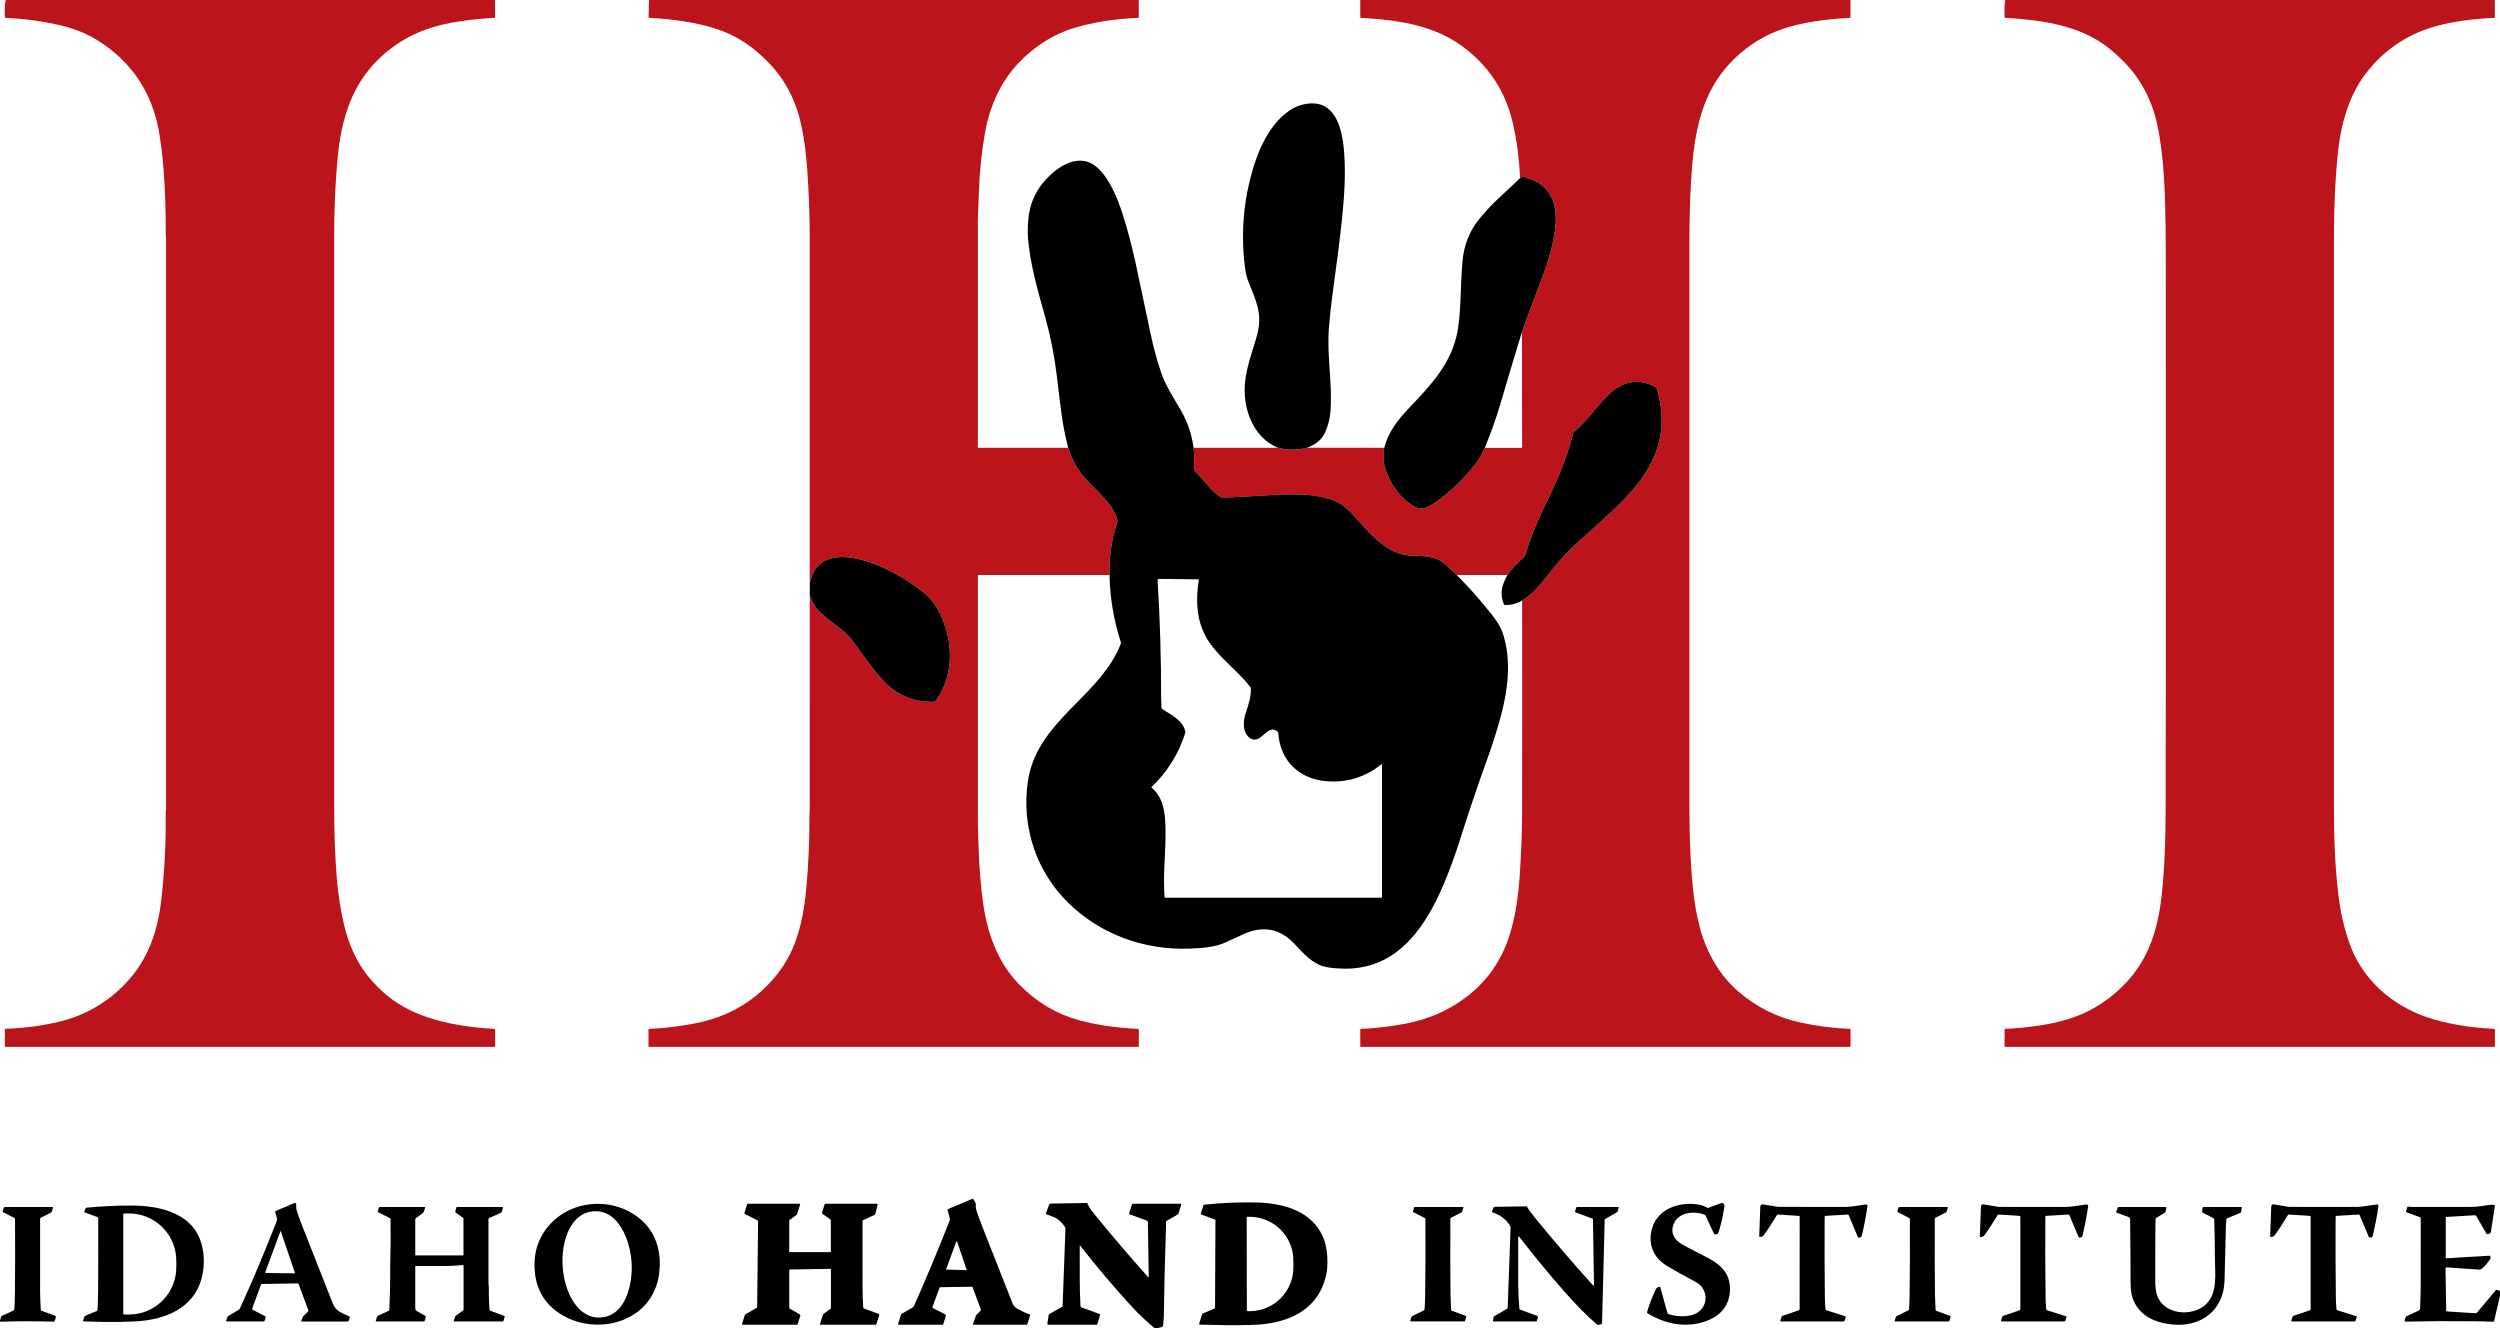
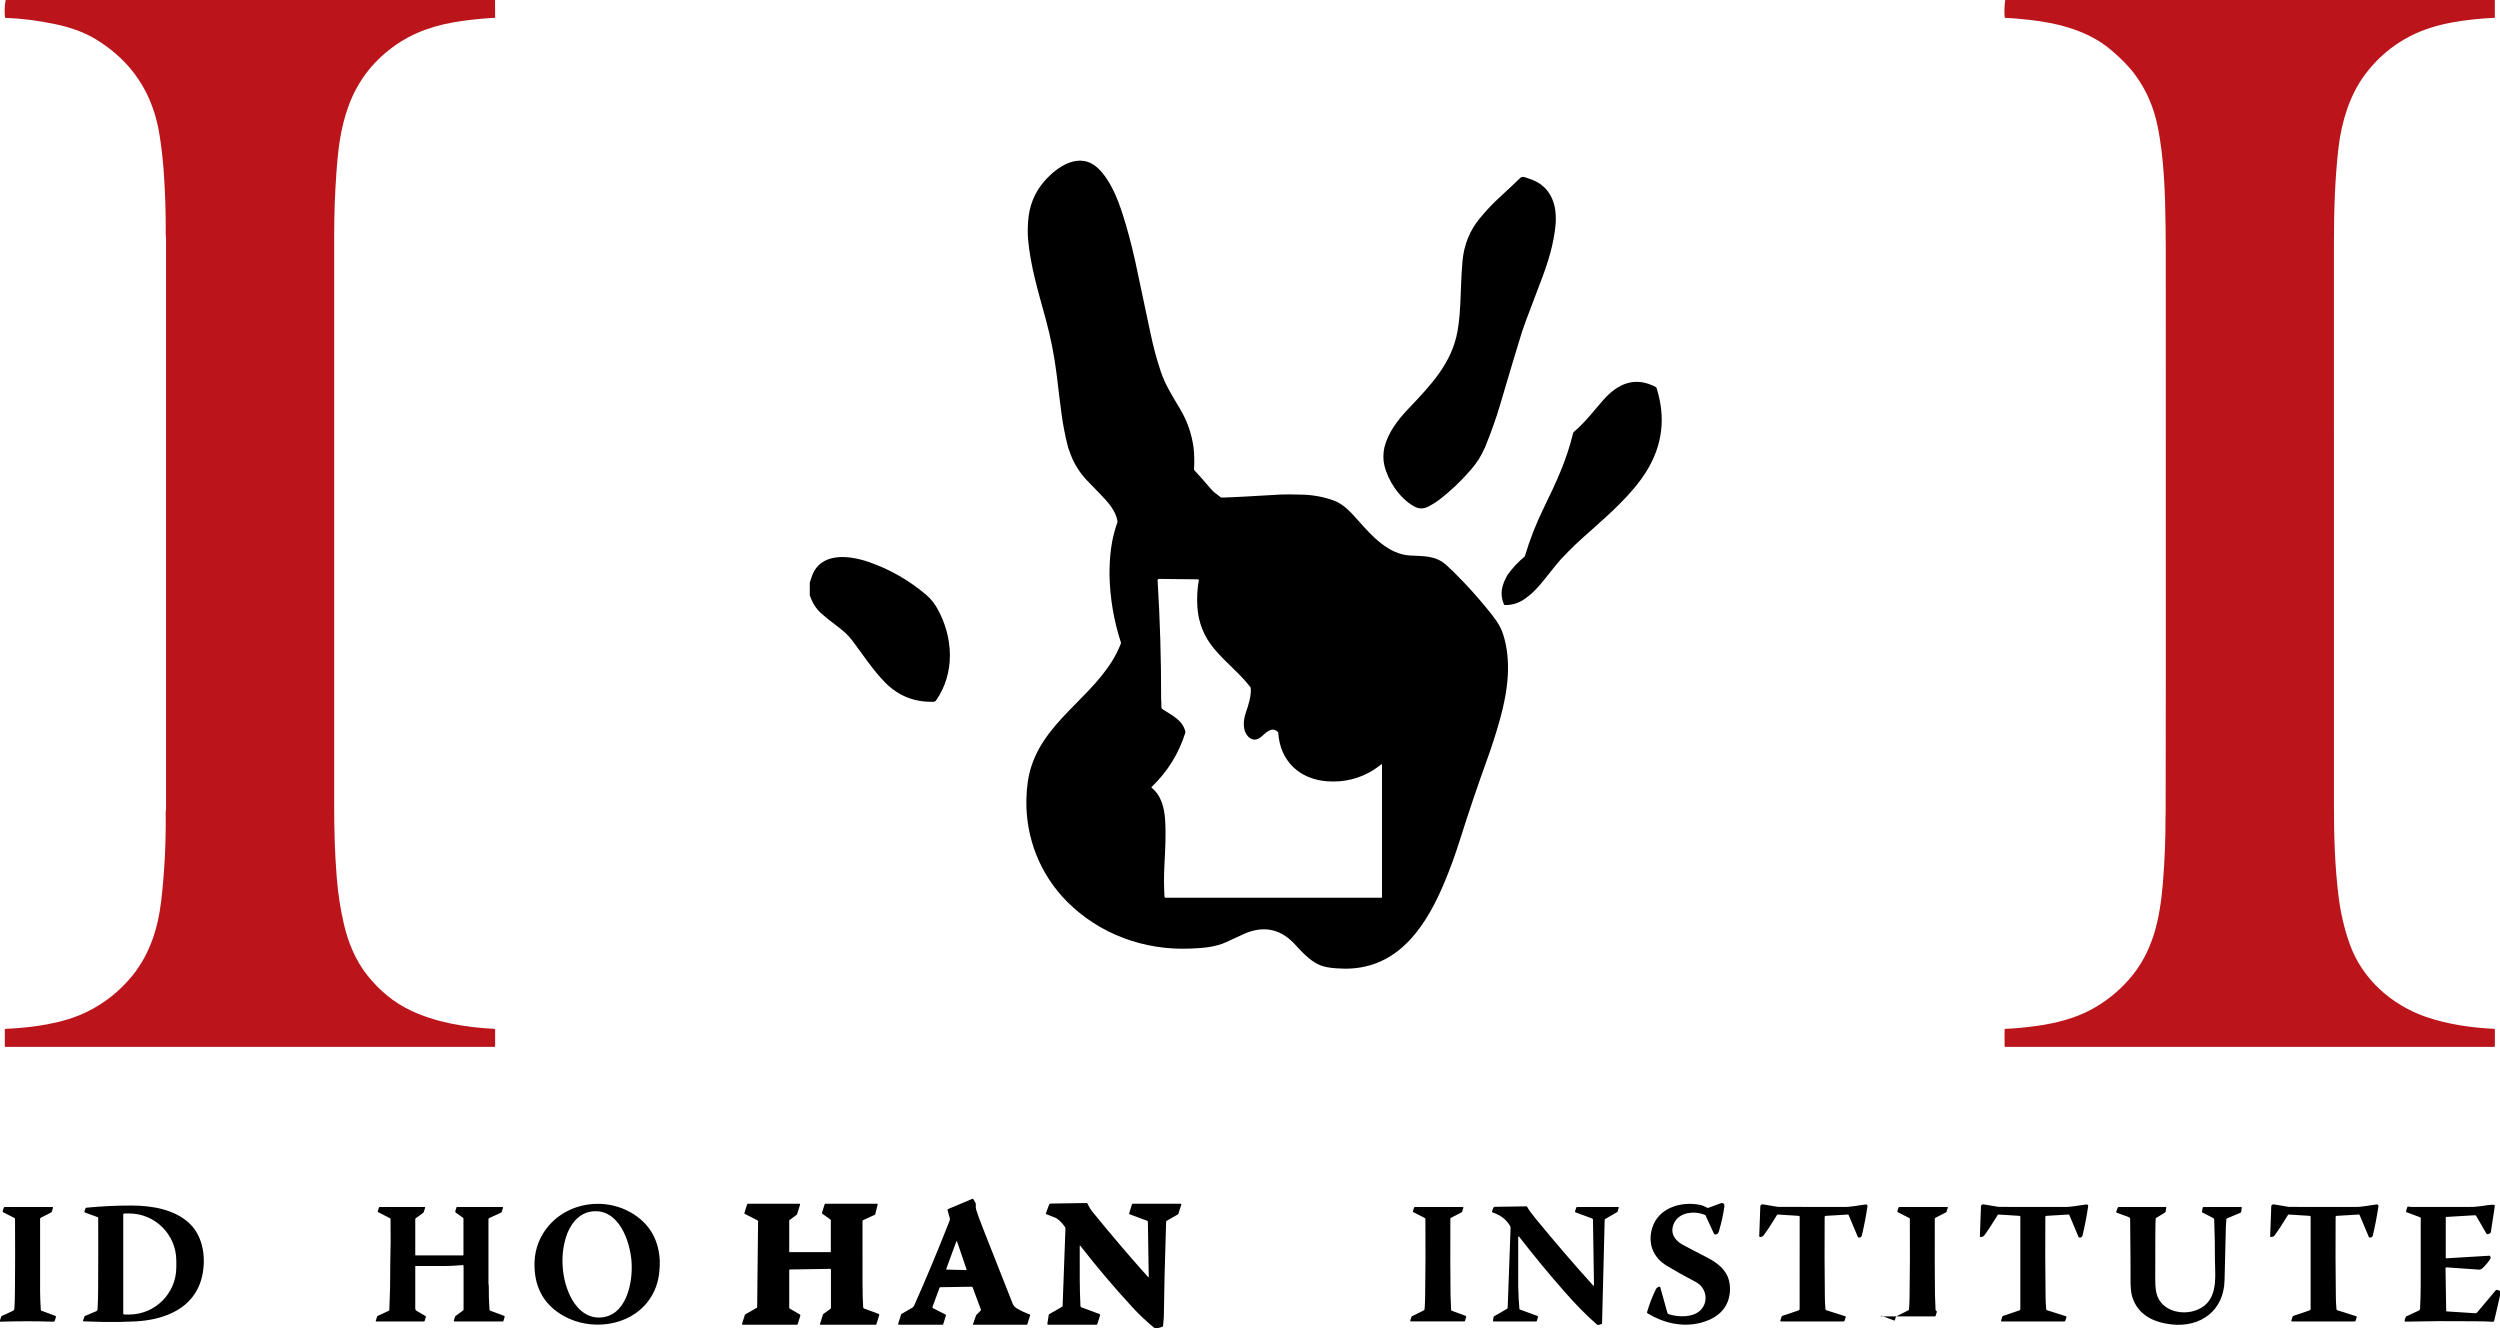
<svg xmlns="http://www.w3.org/2000/svg" id="Layer_2" data-name="Layer 2" viewBox="0 0 2074 1102">
  <defs>
    <style>
      .cls-1 {
        fill: #bb141a;
      }
    </style>
  </defs>
  <g id="Layer_1-2" data-name="Layer 1">
    <path class="cls-1" d="M410.69,0l.06,14.45c0,.17-.14.31-.31.32-8.93.46-18.07,1.35-27.44,2.67-21.07,2.96-40.08,9.03-57.18,21.65-17.31,12.77-29.57,29.17-36.79,49.18-6.54,18.1-8.54,35.05-10.01,55.98-1.16,16.44-1.78,33.62-1.78,50.42,0,132.86,0,290.69,0,473.49,0,21.34.51,39.39,2.08,59.32,1.07,13.65,3.07,26.72,5.99,39.21,3.57,15.29,9.66,30.25,19.72,42.8,10.09,12.58,21.74,22.07,34.97,28.46,21.31,10.3,46.25,14.36,70.18,15.6.33.02.58.28.58.61v13.71c0,.34-.28.62-.62.62H4.59c-.33,0-.59-.26-.59-.59v-13.71c0-.35.27-.63.62-.65,23.04-1.04,48.27-4.51,67.96-14.33,14.63-7.29,27.06-17.25,37.29-29.88,14.43-17.81,21.24-39.39,23.85-61.84,2.83-24.36,4.07-48.97,3.72-73.82-.01-.74.31-1.85.31-2.67,0-315.45,0-473.29,0-473.5.02-.95-.25-1.67-.25-2.43.11-18.75-.49-36.94-1.81-54.57-.67-8.96-1.75-18.29-3.24-28-5.37-34.89-22.88-61.44-52.53-79.67-9.16-5.64-20.34-9.87-33.55-12.68-14.21-3.03-28.1-4.8-41.68-5.32-.29,0-.53-.23-.56-.52-.51-5.03-.32-9.8.59-14.31h405.96Z" />
-     <path class="cls-1" d="M944.69,0l.06,13.89c0,.53-.41.96-.94.98-16.45.61-32.26,2.88-47.41,6.79-19.13,4.94-35.83,14.67-50.09,29.2-16.09,16.4-25.44,37.5-29.32,60.15-2.63,15.39-4.25,31.02-4.85,46.87-.59,15.55-.88,23.76-.88,24.62-.02,28.45-.02,91.34-.01,188.69,0,.17.14.31.31.31h74.62c.63,1.77,1.29,3.57,1.98,5.42,3.01,7.97,7.45,15.09,13.32,21.35,2.39,2.55,6.29,6.57,11.68,12.06,6.1,6.22,12.55,13.55,13.89,22,.06.39.02.8-.11,1.17-5.13,14.3-6.53,28.32-6.5,43.51h-108.89c-.17,0-.3.13-.3.3,0,26.57,0,94.96.01,205.19,0,3.94.26,12.52.78,25.75.53,13.44,1.67,26.69,3.4,39.76,3.36,25.34,11.73,49.66,29.92,68.51,14.06,14.57,30.6,24.5,49.61,29.79,14.08,3.91,30.5,6.33,49.26,7.26.3.01.53.25.53.55v14.05c0,.18-.14.32-.32.32h-405.83c-.34,0-.61-.27-.61-.61v-13.73c0-.35.28-.64.63-.65,10.7-.3,22.85-1.69,36.45-4.18,20.51-3.74,38.08-11.67,52.71-23.79,10.07-8.35,18.16-17.64,24.25-27.88,10.94-18.38,14.97-39.81,16.92-61.16,1.77-19.45,2.62-39.2,2.55-59.23,0-2.27.26-4.69.26-6.36-.04-59.02-.04-118.07.01-177.15,2.01,6.09,5.06,11.03,9.16,14.82,2.6,2.41,7.53,6.36,14.79,11.86,4.67,3.53,8.14,6.8,11.45,11.15,7.8,10.27,16.77,24.17,27.23,34.74,10.87,11,24.19,16.3,39.96,15.89.89-.03,1.71-.47,2.23-1.2,15.89-22.81,14.26-52.42,1.04-76.12-2.41-4.32-5.57-8.26-9.06-11.23-14.21-12.11-30.08-21.23-47.6-27.34-16.89-5.9-41.09-8.58-47.82,12.82-.44,1.39-.9,2.78-1.39,4.16-.03-95.45-.04-190.89-.03-286.3v-2.5c-.02-16.53-.7-34.53-2.05-54-.97-13.91-2.66-26.36-5.07-37.35-4.26-19.38-12.96-36.63-26.69-50.9-12.51-13-26.06-22.52-43.24-28.15-17.82-5.85-37-8.2-56.11-9.35-.3-.02-.53-.27-.52-.57l.34-14.18h406.29Z" />
-     <path class="cls-1" d="M1535.18,0v14.22c0,.3-.23.54-.53.56-8.61.43-17.47,1.29-26.58,2.56-15.23,2.12-31.41,6.12-44.9,13.49-11.95,6.53-22.29,14.86-31.03,25.01-23.07,26.76-27.32,61.57-29.29,95.48-.99,17.15-1.3,34.33-1.31,50.95-.03,175.32-.02,332.73.03,472.23,0,12.6.32,24.93.96,37,1.01,18.88,2.7,39.28,7.55,57.68,5.35,20.32,16.1,39.6,31.97,53.32,15.01,12.98,32.23,21.58,51.66,25.81,13.27,2.88,26.93,4.63,40.98,5.24.31.01.55.27.55.58v13.78c0,.32-.26.58-.57.58h-405.66c-.28,0-.51-.23-.51-.51h0v-13.82c0-.36.29-.65.65-.66,7.06-.15,16.42-1.06,28.09-2.74,22.62-3.27,42.07-10.36,60.12-24.34,17.11-13.25,28.92-30.59,35.41-52.01,5.09-16.79,7.16-34.42,8.21-51.41,1.13-18.23,1.71-34.39,1.75-48.46.14-58.74.02-117.5.03-176.29,9.05-5.61,14.79-12.81,21.73-21.58,5.41-6.85,8.85-11.04,10.31-12.59,4.11-4.36,7.92-8.24,11.41-11.63,7.14-6.93,24.38-21.41,36.55-33.52,9.11-9.06,16.93-18.01,22.99-27.71,13.49-21.59,16.33-44.72,8.52-69.39-.09-.29-.29-.54-.56-.68-17.12-9.24-31.51-2.96-43.39,10.43-7.22,8.13-14.91,18.45-24.57,26.66-.36.31-.61.72-.72,1.18-5.49,22.69-14.14,41.02-24.6,62.49-6.23,12.81-11.32,25.83-15.25,39.08-.1.36-.31.68-.6.92-5.35,4.5-10.01,9.53-13.99,15.1h-42.16c-1.57-1.67-3.24-3.3-5.01-4.88-.06-.06-1.11-1.04-3.14-2.95-8.84-8.31-18.35-7.68-30.35-8.32-18.06-.96-31.66-15.99-43.29-29.17-5.83-6.61-12.03-13.58-20.5-16.6-8.03-2.87-16.5-4.44-25.4-4.71-8.98-.27-15.23-.3-18.74-.09-23.84,1.42-38.1,2.24-48.26,2.51-.41,0-.81-.12-1.15-.35-3.8-2.73-6.37-4.88-7.71-6.46-5.31-6.26-9.97-11.53-13.98-15.81-.24-.26-.37-.61-.34-.97.39-5.92.27-11.82-.36-17.71h70.04c7.97,2.1,16.01,2.07,24.12-.08l64.05.05c-1.03,5.33-1,10.24.1,14.73,3.09,12.64,12.16,26.61,24.13,33.63,3.95,2.32,7.84,2.56,11.65.71,3.38-1.64,6.44-3.5,9.19-5.58,9.57-7.22,18.48-15.63,26.75-25.24,5.02-5.83,8.74-11.67,11.17-17.51.06-.14.15-.26.26-.36.11-.09.21-.2.31-.32h30.21c.31,0,.56-.25.56-.56l-.15-95.5c.96-2.95,2.06-6.09,3.31-9.41,2.91-7.77,7.23-19.17,12.94-34.19,5.62-14.78,10.27-29.87,11.71-45.84.38-4.29.1-10.32-.7-14.06-2.59-12.22-9.77-20.15-21.52-23.8-.05-.02-.94-.34-2.66-.96-2.08-.75-3.61-.57-4.58.53-.77-16.07-2.73-31.06-5.88-44.96-6.03-26.62-19.92-47.98-41.66-64.07-19.62-14.51-43.1-20.23-67.63-22.61-5.35-.52-10.96-.95-16.81-1.28-.35-.02-.63-.32-.63-.67V0s406.7,0,406.7,0Z" />
    <path class="cls-1" d="M2069.69,0l.05,14.45c0,.16-.12.3-.29.31-23.28,1.25-48.92,4.32-69.89,15.17-15.09,7.8-27.7,18.56-37.83,32.28-12.52,16.93-19.21,38.98-21.7,60.3-2.99,25.61-3.8,51.92-3.8,80.42,0,247.28,0,401.99.01,464.14-.01,26.59.7,51.04,3.81,76.41,1.71,13.95,4.83,27.23,9.35,39.86,10.25,28.67,34.28,50.18,62.87,60.15,17.92,6.24,38.03,9.15,56.88,10.03.34.02.61.3.61.64v13.71c0,.34-.28.62-.62.62h-405.54c-.33,0-.6-.27-.6-.6v-13.73c0-.34.27-.62.61-.63,7.75-.27,16.71-1.12,26.88-2.55,15.43-2.17,31.13-6.26,44.52-13.51,11.55-6.25,21.78-14.35,30.67-24.3,20.65-23.09,26.29-51.31,28.71-81.27,1.49-18.45,2.19-36.42,2.12-53.9,0-.11.04-1.27.12-3.5.15-4.5.19-159.97.1-466.42,0-6.7-.05-13.25-.14-19.66-.4-26.89-1.08-57.16-6.79-84.45-3.23-15.48-9.31-29.32-18.22-41.52-5.17-7.07-12.13-14.24-20.86-21.51-18.75-15.59-43.45-21.87-67.43-24.5-8.33-.91-14.88-1.45-19.63-1.63-.32-.02-.59-.28-.61-.6-.35-4.91-.18-9.65.51-14.21h406.13Z" />
-     <path d="M1084.36,371.42c-8.11,2.15-16.15,2.18-24.12.07-21.34-8.74-29.79-33.96-27.24-55.25,1.33-11.14,4.58-20.84,8.23-32.5,2.44-7.83,4.28-16.08,3.06-24.08-1.55-10.09-5.52-17.93-9.11-27.3-1.35-3.52-2.39-9.39-3.14-17.6-2.47-27.28.56-53.92,9.07-79.91,5.52-16.85,15.4-35.39,30.9-44.58,6.66-3.95,16.74-5.99,24.16-3.32,15.03,5.42,18.1,27.01,19.01,40.55,1.22,17.99.09,35.81-2.02,55.73-1.61,15.32-4.22,35.93-7.83,61.84-1.13,8.13-2.1,17.32-2.89,27.55-1.77,22.95,3.13,46.15,1.29,68.87-.47,5.84-1.87,11.44-4.2,16.79-2.67,6.13-7.72,10.51-15.17,13.14Z" />
    <path d="M990.2,371.5c.63,5.89.75,11.79.36,17.71-.03.36.1.71.34.97,4.01,4.28,8.67,9.55,13.98,15.81,1.34,1.58,3.91,3.73,7.71,6.46.34.23.74.36,1.15.35,10.16-.27,24.42-1.09,48.26-2.51,3.51-.21,9.76-.18,18.74.09,8.9.27,17.37,1.84,25.4,4.71,8.47,3.02,14.67,9.99,20.5,16.6,11.63,13.18,25.23,28.21,43.29,29.17,12,.64,21.51.01,30.35,8.32,2.03,1.91,3.08,2.89,3.14,2.95,1.77,1.58,3.44,3.21,5.01,4.89,8.25,8.19,16.52,17.35,24.83,27.48,5.67,6.92,11.02,13.4,13.59,21.26,7.28,22.32,4.16,47.04-2.28,70.31-3.06,11.04-6.69,22.46-10.52,33.04-8.11,22.44-15.72,44.91-22.81,67.41-3.93,12.48-8.22,24.27-12.86,35.36-14.28,34.13-35.88,68.8-76.89,71.57-3.97.27-8.42.22-13.35-.15-5.48-.4-9.82-1.26-13.03-2.58-9.5-3.91-17.08-13.49-22.03-18.51-11.73-11.91-25.48-14.36-41.23-7.35-2.83,1.25-7.67,3.49-14.54,6.71-8.95,4.2-19.43,4.96-29.96,5.39-38.34,1.56-75.16-12.01-101.97-38.82-22.67-22.68-34.51-53.27-33.9-84.68.2-10.51,1.57-19.7,4.1-27.58,13.44-41.85,58.57-61.4,74.25-101.85.14-.39.15-.81.03-1.2-5.87-18.05-9.01-36.65-9.42-55.82-.03-15.19,1.37-29.21,6.5-43.51.13-.37.17-.78.11-1.17-1.34-8.45-7.79-15.78-13.89-22-5.39-5.49-9.29-9.51-11.68-12.06-5.87-6.26-10.31-13.38-13.32-21.35-.69-1.85-1.35-3.65-1.98-5.42-5.24-20.07-6.22-33.83-9.58-60.83-1.97-15.79-5.02-31.23-9.16-46.32-6.16-22.42-12.73-44.22-14.57-66.26-.35-4.14-.32-9.08.09-14.82.9-12.65,5.33-23.57,13.3-32.76,10.84-12.52,29.74-25.37,44.97-10.62,9.81,9.51,15.82,24.53,20.1,37.77,3.67,11.33,7.15,24.36,10.45,39.09,1.27,5.65,5.49,25.57,12.67,59.78,2.35,11.19,5.21,21.83,8.6,31.9,3.5,10.38,8.74,18.76,15.94,30.85,5.95,9.99,9.68,20.73,11.21,32.22ZM1145.98,634.04c-2.06,1.45-4.15,3.27-6.44,4.7-11.75,7.31-24.59,10.45-38.54,9.42-22.84-1.69-39.04-16.69-40.57-40.2-.02-.31-.16-.61-.39-.82-5.53-5.18-10.52,1.79-14.59,4.77-6.35,4.65-12.16-1.31-13.25-7.41-.72-4.03-.32-8.32,1.21-12.86,2.34-6.93,4.6-13.85,4.26-20.49-.02-.42-.17-.83-.43-1.17-8.44-11.24-20.68-20.43-30.42-32.3-8.09-9.85-12.58-21.17-13.46-33.96-.51-7.52-.12-14.98,1.18-22.39.06-.33-.15-.65-.48-.71-.04,0-.07-.01-.11-.01l-32.51-.35c-.59-.01-1.08.46-1.09,1.06,0,.03,0,.06,0,.08,2.01,33.11,2.98,65.83,2.92,98.14-.01,1.86.36,4.54.2,6.78-.06.82.33,1.61,1.02,2.06,8.1,5.25,16.56,9.12,18.86,18.44.09.37.08.76-.04,1.13-5.47,17.35-14.77,32.31-27.91,44.88-.2.2-.21.52-.01.72.02.02.03.03.05.05,8.04,6.3,10.54,16.92,11.15,26.65.82,12.98.04,24.65-.6,37.5-.46,9.38-.43,18.14.09,26.29.02.4.36.72.77.72h179.08c.32,0,.58-.26.58-.58v-109.87c0-.18-.15-.33-.33-.33-.07,0-.14.02-.2.06Z" />
    <path d="M1262.59,275.47c-4.25,13.71-10.3,33.87-18.14,60.47-3.27,11.09-7.45,22.87-12.54,35.33-.15-.03-.13.06.06.26-.1.12-.2.23-.31.32-.11.1-.2.22-.26.36-2.43,5.84-6.15,11.68-11.17,17.51-8.27,9.61-17.18,18.02-26.75,25.24-2.75,2.08-5.81,3.94-9.19,5.58-3.81,1.85-7.7,1.61-11.65-.71-11.97-7.02-21.04-20.99-24.13-33.63-1.1-4.49-1.13-9.4-.1-14.73,3.14-12.81,11.32-23.23,20.09-32.47,18.08-19.07,35.9-37.41,40.68-64.31,3.18-17.93,2.16-36,4.11-57.94,1.21-13.59,5.95-25.42,14.23-35.48,5.37-6.53,10.86-12.36,16.49-17.51,5.89-5.39,11.59-10.73,17.08-16.02.97-1.1,2.5-1.28,4.58-.53,1.72.62,2.61.94,2.66.96,11.75,3.65,18.93,11.58,21.52,23.8.8,3.74,1.08,9.77.7,14.06-1.44,15.97-6.09,31.06-11.71,45.84-5.71,15.02-10.03,26.42-12.94,34.19-1.25,3.32-2.35,6.46-3.31,9.41Z" />
    <path d="M1262.76,498.25c-4.47,2.57-9.27,3.79-14.38,3.68-.3,0-.58-.19-.7-.48-3.84-9.07-1.64-16.29,2.91-24.44,3.98-5.57,8.64-10.6,13.99-15.1.29-.24.5-.56.6-.92,3.93-13.25,9.02-26.27,15.25-39.08,10.46-21.47,19.11-39.8,24.6-62.49.11-.46.36-.87.72-1.18,9.66-8.21,17.35-18.53,24.57-26.66,11.88-13.39,26.27-19.67,43.39-10.43.27.14.47.39.56.68,7.81,24.67,4.97,47.8-8.52,69.39-6.06,9.7-13.88,18.65-22.99,27.71-12.17,12.11-29.41,26.59-36.55,33.52-3.49,3.39-7.3,7.27-11.41,11.63-1.46,1.55-4.9,5.74-10.31,12.59-6.94,8.77-12.68,15.97-21.73,21.58Z" />
    <path d="M671.78,493.75v-10.45c.48-1.38.94-2.77,1.38-4.16,6.73-21.4,30.93-18.72,47.82-12.82,17.52,6.11,33.39,15.23,47.6,27.34,3.49,2.97,6.65,6.91,9.06,11.23,13.22,23.7,14.85,53.31-1.04,76.12-.52.73-1.34,1.17-2.23,1.2-15.77.41-29.09-4.89-39.96-15.89-10.46-10.57-19.43-24.47-27.23-34.74-3.31-4.35-6.78-7.62-11.45-11.15-7.26-5.5-12.19-9.45-14.79-11.86-4.1-3.79-7.15-8.73-9.16-14.82Z" />
    <path d="M745.1,1098.24l2.44-7.73c.07-.23.23-.42.44-.54l8.87-5.12c.66-.38,1.19-.97,1.5-1.67,10.03-22.57,19.84-46.04,29.41-70.41.29-.75.33-1.58.12-2.37l-1.8-6.49c-.1-.35.08-.73.42-.87l20.04-8.44c.38-.16.82-.01,1.03.34l1.7,2.96c.17.29.25.62.24.95-.06,2.23.01,3.7.22,4.39.89,3.05,2.92,8.61,6.09,16.7,9.64,24.61,17.7,45.04,24.18,61.31.72,1.81,1.86,3.18,3.42,4.09,3.77,2.21,7.37,3.91,10.8,5.08.32.1.49.45.39.77l-2.34,7.39c-.08.25-.31.42-.56.42h-44.28c-.17,0-.3-.14-.3-.31,0-.03,0-.07.02-.1l2.62-7.45c.03-.07.07-.13.12-.18l3.56-3.56c.29-.29.39-.73.24-1.11l-6.76-18.22c-.14-.37-.49-.61-.88-.6l-25.93.4c-.31,0-.59.2-.7.5l-5.85,15.92c-.13.35.02.74.35.91l10.34,5.27c.39.19.57.64.44,1.06l-2.19,6.95c-.1.31-.38.52-.71.52h-36.14c-.33,0-.59-.26-.59-.58,0-.06,0-.12.03-.18ZM793.98,1029.93c-.06-.17-.24-.25-.41-.2-.09.03-.16.1-.19.19l-8.42,22.9c-.06.17.02.35.19.41.04.01.07.02.11.02l16.33.41c.18,0,.32-.14.33-.31,0-.04,0-.07-.02-.11l-7.92-23.31Z" />
-     <path d="M994.83,1098.07l2.43-7.71c.1-.32.34-.58.66-.71l9.54-4.03c.32-.13.53-.45.53-.79l.35-72.84c0-.06-.04-.12-.1-.14l-11.54-4.24c-.39-.14-.6-.57-.47-.96l2.16-6.86c.07-.2.24-.35.45-.37,15.64-1.65,31-2.25,46.09-1.8,3.5.11,7.85.59,13.04,1.44,24.27,3.99,42.17,18.07,43.17,44.01.21,5.47-.03,9.94-.71,13.41-6.2,31.44-33.68,42.13-62.23,42.66-8.11.15-13.05.37-20.25.22-7.03-.14-14.53-.28-22.51-.43-.36-.01-.65-.31-.64-.68,0-.06.01-.12.03-.18ZM1034.26,1010.17l.14,76.88c0,.39.31.7.7.7h1.71c20.02-.03,36.22-16.29,36.19-36.31h0s-.02-5.78-.02-5.78c-.03-20.02-16.29-36.22-36.31-36.19h-1.71c-.39,0-.7.31-.7.7Z" />
    <path d="M960.04,1102h-1.97c-6.63-5.39-12.87-11.26-18.72-17.61-14.9-16.17-29.29-33.15-43.17-50.96-.08-.1-.23-.12-.34-.04-.06.04-.09.11-.09.18,0,23.98-.16,34.17.6,49.79.03.58.4,1.08.94,1.28l14.79,5.44c.45.16.69.65.54,1.1l-2.37,7.51c-.05.18-.22.31-.41.31h-40.3c-.36,0-.65-.29-.65-.65,0-.03,0-.06,0-.09l1.12-7.37c.04-.29.22-.54.47-.68l10.65-6.15c.25-.14.41-.41.42-.7l2.34-63.85c.02-.65-.17-1.29-.53-1.82-2.07-3.01-4.43-5.38-7.08-7.1-.11-.08-.23-.14-.36-.19l-8.14-3.22c-.14-.06-.22-.22-.16-.37l2.76-7.52c.17-.48.62-.79,1.13-.8l30.04-.47c.21,0,.4.11.49.3,1.43,2.92,2.83,5.23,4.21,6.92,15.26,18.75,30.68,36.85,46.25,54.28.11.12.29.12.41.01.06-.05.09-.13.09-.21l-.72-45.68c0-.42-.27-.79-.66-.93l-14.41-5.3c-.37-.14-.57-.54-.45-.92l2.28-7.23c.13-.39.49-.66.9-.66h39.5c.33,0,.59.26.59.58,0,.06,0,.12-.03.18l-2.39,7.57c-.07.21-.22.39-.41.51l-9.26,5.34c-.31.18-.51.51-.52.87-1.09,34.21-1.73,60.58-1.92,79.09,0,.44-.21,2.87-.61,7.29-.03.29-.23.53-.51.62l-4.35,1.35Z" />
-     <path d="M249.92,1095.76l1.37-3.35c.04-.1.1-.19.17-.27l4.13-4.12c.26-.26.35-.65.22-1l-8.08-21.74c-.12-.35-.46-.58-.83-.57l-29.53.47c-.4,0-.76.26-.9.64l-7.27,19.77c-.14.4.03.83.4,1.02l10.51,5.36c.35.18.51.59.37.95l-1.09,2.98c-.09.25-.32.41-.59.41h-30.72c-.27,0-.49-.22-.49-.49,0-.06.01-.12.03-.17l1.2-3.28c.1-.25.28-.47.51-.61l8.7-5.13c.34-.2.62-.49.82-.84.22-.41.72-1.46,1.49-3.15,9.71-21.29,19.49-44.61,29.35-69.96.23-.58.26-1.23.09-1.83l-1.42-5.12c-.14-.5.12-1.02.59-1.22l15.38-6.48c.5-.21,1.07.03,1.28.53.04.11.07.22.07.33l.13,3.68c.01.37.07.73.18,1.08,1.12,3.67,2.47,7.52,4.04,11.56,10.43,26.68,19.15,48.81,26.15,66.38,2.44,6.11,8.03,8.04,13.6,10.41.41.17.61.63.45,1.04l-1.03,2.82c-.1.28-.36.46-.65.46h-38.25c-.23,0-.41-.19-.41-.41,0-.05,0-.1.03-.15ZM232.32,1056.25c3.73.05,7.75.08,12.07.07.16,0,.29-.14.28-.3,0-.03,0-.06-.01-.08l-11.68-34.41c-.03-.08-.06-.13-.09-.14-.04-.01-.07-.02-.09-.02-.03,0-.06,0-.09.02-.03,0-.07.05-.1.13l-12.61,34.08c-.06.15.02.32.17.37.03.01.06.02.09.02,4.32.13,8.34.21,12.06.26Z" />
    <path d="M1430.59,1000.38c-.83,6.56-2.37,13.65-4.62,21.27-.31,1.05-.74,1.71-1.29,1.96-1.25.59-2.08.68-2.47.28-.15-.15-.28-.33-.37-.53l-6.97-15.14c-.04-.1-.13-.17-.23-.22-8.79-3.83-22.12-2.54-26.16,7.43-3.03,7.51.7,13.29,7.1,16.97,2.05,1.18,9.05,4.85,21.01,11.01,7.57,3.91,15.18,9.62,17.55,18.12,1.47,5.28,1.43,10.69-.13,16.23-3.08,10.89-12.68,17.01-23.34,19.69-15.23,3.82-30.73.08-43.86-7.91-.36-.22-.53-.65-.41-1.05,1.88-6.47,4.33-12.79,7.35-18.97.46-.95,1.37-1.64,2.72-2.08.38-.12.79.09.91.47,0,.01,0,.02,0,.03l5.83,21.02c.17.62.64,1.12,1.26,1.31,8.02,2.6,20.3,2.92,26.5-3.58,6.71-7.02,4.6-18.52-3.98-23.04-9.61-5.08-17.7-9.61-24.27-13.58-11.31-6.86-15.88-18.46-12.14-31.08,5.02-16.89,23.73-22.48,39.41-19.5,1.93.37,4.18,1.24,6.73,2.61.1.05.22.06.32.02l10.72-3.98c1.09-.41,2.3.15,2.7,1.24.12.32.16.66.12,1Z" />
    <path d="M728.12,999.21l-1.99,8.01c-.06.26-.24.48-.48.59l-9.66,4.45c-.28.13-.46.41-.46.71-.07,7.06-.06,24.15.02,51.28.02,7.9.19,14.58.52,20.03.04.63.44,1.17,1.02,1.38l11.66,4.29c.51.18.78.73.62,1.25l-2.35,7.46c-.07.2-.25.34-.46.34h-46.03c-.18,0-.33-.15-.33-.34,0-.03,0-.07.02-.1l2.45-7.77c.1-.34.32-.65.61-.86l5.6-4.1c.3-.21.47-.55.47-.91v-31.68c0-.33-.27-.6-.61-.6,0,0,0,0-.01,0l-33.39.52c-.33,0-.59.27-.59.6v31.06c0,.35.19.68.49.85l8.33,4.81c.36.21.52.63.4,1.02l-2.23,7.04c-.08.27-.33.46-.62.46h-45.02c-.3,0-.54-.25-.53-.55,0-.05,0-.1.02-.15l2.34-7.42c.06-.19.19-.35.36-.45l9.54-5.51c.2-.11.32-.32.32-.55l.76-71.04c0-.4-.21-.77-.57-.95l-10.44-5.33c-.28-.14-.42-.47-.33-.77l2.23-7.06c.12-.37.46-.62.84-.62h42.54c.33,0,.6.27.6.6,0,.06,0,.12-.03.18l-2.56,8.13c-.03.07-.07.13-.14.18l-5.88,4.32c-.26.19-.42.5-.42.83v25.5c0,.23.19.42.42.42h33.75c.19,0,.34-.15.34-.33v-25.95c0-.34-.17-.66-.45-.86l-6.57-4.68c-.29-.2-.41-.57-.3-.9l2.2-6.99c.08-.27.33-.45.62-.45h42.88c.27,0,.49.21.49.49,0,.04,0,.08-.01.12Z" />
    <path d="M547.35,1046.04c.12,2.46-.13,6.02-.26,7.82-.73,9.8-3.9,18.39-9.5,25.76-16.04,21.12-47.91,24.6-70.11,12.01-14.27-8.1-22.2-20.22-23.79-36.35-1.17-11.91,1.07-22.5,6.71-31.78,16.15-26.59,53.06-32.4,77.79-14.49,12.03,8.71,18.42,21.06,19.16,37.03ZM466.81,1050.89c.58,8.53,2.56,16.43,5.93,23.69,4.66,10.03,13.04,18.61,24.29,18.46,22.47-.31,28.11-28.67,26.92-46.06s-10.64-44.71-32.94-41.96c-11.16,1.38-18.3,11.02-21.55,21.6-2.35,7.65-3.24,15.74-2.65,24.27Z" />
    <path d="M1514.49,1008.69c-.42.02-.76.37-.76.79-.15,23.13-.09,45.55.18,67.25.04,2.68.21,5.78.5,9.3.04.46.35.85.78.99l15.67,4.95c.29.09.46.39.37.68,0,0,0,0,0,0l-.93,2.94c-.14.42-.53.71-.97.71l-51.86-.02c-.29,0-.53-.24-.52-.54,0-.05,0-.1.02-.15l1.04-3.31c.09-.3.32-.53.62-.63l13.48-4.57c.51-.17.86-.65.86-1.2l.04-76.47c0-.39-.31-.72-.7-.74l-17.31-1.11c-.33-.02-.65.14-.82.43-4.6,7.57-8.31,13.21-11.12,16.92-.65.86-1.64,1.29-2.95,1.29-.36,0-.66-.29-.66-.66,0-.01,0-.02,0-.03l.91-24.7c.04-.98.86-1.75,1.84-1.71.08,0,.15.01.23.02l12.42,2.08c.09.02.18.03.27.03,35.39,0,53.41.02,54.04.04,6.3.22,12.01-1.28,18.71-2.04.69-.08,1.32.42,1.4,1.11.01.11.01.22,0,.33-1.17,8.01-2.74,16.16-4.72,24.43-.25,1.07-1.1,1.61-2.55,1.6-.31,0-.59-.18-.71-.47l-7.66-18.22c-.12-.28-.4-.45-.7-.43l-18.43,1.1Z" />
    <path d="M1697.57,1008.68c-.42.02-.76.37-.76.79-.15,23.15-.08,45.57.21,67.27.04,2.68.21,5.78.5,9.3.04.46.35.85.78.99l15.68,4.95c.29.09.46.39.37.68,0,0,0,0,0,0l-.93,2.94c-.14.42-.53.71-.97.71h-51.88c-.29,0-.53-.23-.52-.53,0-.05,0-.1.02-.15l1.04-3.32c.09-.3.32-.53.62-.63l13.49-4.58c.51-.17.86-.65.86-1.2v-76.49c0-.39-.31-.72-.7-.74l-17.32-1.1c-.33-.02-.65.14-.82.43-4.6,7.57-8.31,13.22-11.12,16.94-.65.86-1.63,1.29-2.95,1.29-.36,0-.66-.29-.66-.66,0-.01,0-.02,0-.03l.9-24.72c.04-.98.86-1.75,1.84-1.71.08,0,.15.01.23.02l12.43,2.08c.09.02.18.03.27.03,35.4-.01,53.42-.01,54.05.01,6.31.22,12.02-1.28,18.72-2.05.69-.08,1.32.42,1.4,1.11.01.11.01.22,0,.33-1.17,8.03-2.74,16.18-4.71,24.45-.25,1.07-1.1,1.61-2.55,1.6-.31,0-.59-.18-.71-.47l-7.67-18.23c-.12-.28-.4-.45-.7-.43l-18.43,1.11Z" />
    <path d="M1937.62,1009.47c-.15,23.14-.08,45.56.21,67.26.04,2.68.21,5.78.5,9.3.04.46.35.85.78.99l15.68,4.95c.29.09.46.39.37.68,0,0,0,0,0,0l-.93,2.94c-.14.42-.53.71-.97.71h-51.87c-.29,0-.53-.24-.52-.54,0-.05,0-.1.02-.15l1.04-3.31c.09-.3.32-.53.62-.63l13.48-4.58c.51-.17.86-.65.86-1.2v-76.48c0-.39-.31-.72-.7-.74l-17.31-1.1c-.33-.02-.65.14-.82.43-4.6,7.57-8.31,13.21-11.12,16.93-.65.86-1.63,1.29-2.95,1.29-.36,0-.66-.29-.66-.66,0-.01,0-.02,0-.03l.9-24.71c.04-.98.86-1.75,1.84-1.71.08,0,.15.01.23.02l12.43,2.08c.09.02.18.03.27.03,35.39-.01,53.41-.01,54.04.01,6.31.22,12.02-1.28,18.72-2.05.69-.08,1.32.42,1.4,1.11.01.11.01.22,0,.33-1.17,8.02-2.74,16.17-4.71,24.44-.25,1.07-1.1,1.61-2.55,1.6-.31,0-.59-.18-.71-.47l-7.67-18.22c-.12-.28-.4-.45-.7-.43l-18.43,1.11c-.42.02-.76.37-.76.79Z" />
    <path d="M2074,1070.98v3.95l-4.79,20.71c-.13.56-.66.95-1.24.91-3.79-.26-8.78-.4-14.96-.43-.56,0-1.14,0-1.75-.01-19.09-.22-37.68-.11-55.79.32-.34,0-.63-.26-.63-.6,0-.03,0-.06,0-.08.12-1.06.48-2.15,1.09-3.28.14-.26.36-.47.63-.59l10.05-4.63c.64-.29,1.06-.92,1.09-1.62.32-6.81.49-13.02.51-18.63.07-17.25.08-36.08.03-56.48,0-.31-.19-.58-.48-.68l-11.13-4.09c-.44-.16-.68-.65-.54-1.1l1.01-3.2c.08-.26.32-.45.6-.46.86-.05,1.8.27,2.47.27,30.71-.03,46.61-.02,47.72.01,3.15.09,6.39-.1,9.7-.57,4.86-.7,9.14-1.55,11.45-1.12.45.09.75.51.68.96l-3.29,21.55c-.06.42-.31.8-.68,1.03-.78.47-1.49.73-2.14.77-.35.02-.68-.15-.86-.45l-8.43-14.61c-.26-.44-.74-.7-1.25-.67l-23.72,1.42c-.2.01-.35.17-.35.37v33.4c0,.29.24.53.53.53.01,0,.03,0,.04,0l35.8-2.15c.11,0,.22.04.29.13.76.94.73,2-.1,3.18-2.18,3.1-4.32,5.55-6.42,7.36-1.39,1.19-2.76.88-4.49.74-9-.69-17.32-1.27-24.96-1.74-.46-.03-.85.32-.88.78,0,.02,0,.04,0,.06l.56,35.16c0,.29.23.53.52.55l23.71,1.51c.53.03,1.04-.19,1.38-.59l15.35-18.3c.39-.47,1.04-.64,1.61-.41l2.06.82Z" />
    <path d="M68.9,1095.42l1.2-3.25c.08-.21.24-.38.44-.46l9.26-3.91c.65-.27,1.09-.89,1.13-1.6.29-5.13.45-10.62.48-16.45.11-18.31.14-38.13.07-59.44,0-.22-.14-.42-.35-.5l-10.63-3.91c-.41-.15-.62-.59-.47-.99,0,0,0,0,0-.01l.84-2.29c.15-.4.51-.68.94-.72,12.49-1.21,25.01-1.8,37.56-1.77,16.82.05,35.83,3.22,48.11,15.11,11.46,11.1,13.72,29.49,9.89,44.76-6.48,25.8-31.21,35.08-55.37,36.27-8.44.41-16.77.56-25,.44-.55,0-1.13-.02-1.75-.03-8.04-.18-13.31-.33-15.82-.46-.33-.01-.58-.29-.56-.61,0-.06.01-.12.03-.18ZM102.25,1007.55v82.12c0,.48.39.87.87.87h3.9c21.68,0,39.25-17.57,39.25-39.24v-5.38c0-21.67-17.57-39.24-39.25-39.24h-3.9c-.48,0-.87.39-.87.87Z" />
    <path d="M1260.27,1025.95c-.15-.19-.42-.22-.6-.08-.1.08-.16.2-.17.33-.02,1.44-.01,14.71.02,39.8,0,.49,0,1,.01,1.51.13,6.9.45,13,.98,18.3.03.28.21.51.47.6l14.46,5.32c.4.15.62.59.49,1.01l-.99,3.13c-.08.26-.33.44-.61.44h-35.24c-.29,0-.53-.24-.53-.53,0-.03,0-.05,0-.07l.49-3.18c.03-.2.16-.38.34-.49l10.69-6.18c.41-.24.67-.67.69-1.14l2.41-65.99c.03-.66-.15-1.32-.51-1.87-3.67-5.8-7.84-8.73-14.5-11.07-.34-.12-.52-.49-.4-.83,0,0,0,0,0,0l1.03-2.8c.22-.58.77-.97,1.39-.98l26.07-.41c.24,0,.47.12.59.34,1.39,2.5,3.65,5.66,6.8,9.49,16.38,19.95,32.4,38.58,48.05,55.88.14.16.38.18.54.05.09-.08.14-.19.13-.31l-.86-54.46c0-.4-.25-.75-.62-.88l-13.82-5.08c-.35-.13-.53-.5-.42-.85l.97-3.07c.1-.33.4-.55.75-.55h34.14c.25,0,.45.2.45.46,0,.04,0,.09-.02.13l-1.04,3.28c-.04.13-.13.25-.25.31l-9.9,5.72c-.32.18-.51.52-.52.89l-2.17,85.7c0,.22-.13.42-.33.51-.91.45-1.9.72-2.96.81-.33.03-.66-.08-.92-.3-9.64-8.32-17.82-16.96-26.93-27.27-12.31-13.93-24.87-29.14-37.66-45.61Z" />
-     <path d="M1571.84,1095.63l.96-3.02c.09-.29.3-.54.57-.67l9.81-4.92c.3-.15.51-.45.53-.79.24-2.78.39-6.11.46-9.98.32-20.63.4-42.32.23-65.07,0-.27-.15-.52-.4-.65l-9.67-4.93c-.26-.13-.39-.43-.3-.71l.96-3.05c.1-.31.39-.52.71-.52h39.81c.23,0,.42.19.42.42,0,.04,0,.08-.02.12l-1.08,3.43c-.06.19-.2.35-.38.45l-8.85,4.53c-.31.16-.5.48-.5.82-.1,25.59-.05,46.64.15,63.17.03,2.11.19,6.24.48,12.41.02.34.24.64.56.76l11.47,4.21c.4.15.62.59.49,1.01l-1.01,3.2c-.08.25-.32.42-.58.42h-44.35c-.27,0-.49-.22-.49-.49,0-.05,0-.1.02-.15Z" />
+     <path d="M1571.84,1095.63l.96-3.02c.09-.29.3-.54.57-.67l9.81-4.92c.3-.15.51-.45.53-.79.24-2.78.39-6.11.46-9.98.32-20.63.4-42.32.23-65.07,0-.27-.15-.52-.4-.65l-9.67-4.93c-.26-.13-.39-.43-.3-.71l.96-3.05c.1-.31.39-.52.71-.52h39.81c.23,0,.42.19.42.42,0,.04,0,.08-.02.12l-1.08,3.43c-.06.19-.2.35-.38.45l-8.85,4.53c-.31.16-.5.48-.5.82-.1,25.59-.05,46.64.15,63.17.03,2.11.19,6.24.48,12.41.02.34.24.64.56.76c.4.15.62.59.49,1.01l-1.01,3.2c-.08.25-.32.42-.58.42h-44.35c-.27,0-.49-.22-.49-.49,0-.05,0-.1.02-.15Z" />
    <path d="M0,1096.49v-1.17l.99-3.04c.08-.25.27-.46.51-.57l9.21-4.25c.72-.33,1.2-1.03,1.24-1.82.24-3.93.39-8.77.44-14.51.19-18.63.22-38.58.07-59.87,0-.34-.19-.66-.5-.81l-9.46-4.83c-.27-.14-.4-.45-.31-.75l.92-2.93c.12-.36.45-.61.83-.61h39.7c.17,0,.31.14.31.31,0,.02,0,.04,0,.05-.31,1.65-.65,2.83-1.01,3.53-.15.3-.39.54-.7.7l-8.4,4.3c-.36.18-.58.54-.58.94-.02,29.85-.02,49.72,0,59.59,0,.06,0,.73.03,2.01.07,4.81.26,9.44.57,13.89.03.35.26.66.59.78l11.47,4.21c.4.14.61.58.49.99l-1.01,3.18c-.12.41-.51.68-.93.66-14.83-.47-29.65-.46-44.46.02Z" />
    <path d="M383.95,1049.52c-3.45.19-8.83.74-13.67.74-8.75-.01-17.21-.02-25.38-.01-.22,0-.4.17-.4.39h0v34.83c0,.87.46,1.68,1.22,2.12l7.2,4.15c.32.19.47.57.36.93l-1.02,3.24c-.08.24-.3.4-.55.4h-39.54c-.25,0-.45-.2-.45-.45,0-.05,0-.1.02-.14l1.11-3.51c.08-.25.25-.45.49-.56l9.11-4.19c.32-.15.53-.46.54-.8.58-12.54.83-24.67.76-36.4,0-.9,0-1.41,0-1.54.35-12.18.43-24.64.24-37.37,0-.29-.18-.55-.44-.69l-9.69-4.95c-.38-.19-.56-.62-.43-1.02l.9-2.86c.1-.3.37-.5.69-.5h37.23c.25,0,.45.2.45.44,0,.04,0,.09-.02.13l-1.15,3.64c-.07.23-.22.44-.42.59l-6.18,4.53c-.27.2-.43.52-.43.85v29.67c0,.18.14.32.32.32h39.25c.23,0,.41-.18.41-.4h0v-30.08c0-.32-.16-.62-.42-.8l-5.92-4.18c-.41-.29-.58-.8-.43-1.28l.97-3.07c.07-.22.27-.36.49-.36h37.66c.27,0,.49.21.49.48,0,.05,0,.1-.02.15l-1.11,3.51c-.06.21-.22.38-.42.48l-10.07,4.64c-.29.13-.47.41-.47.73.02,21.55.02,39.36,0,53.43,0,.78.27,1.46.27,2.08-.06,6.54.13,13.03.57,19.47.04.52.38.98.87,1.16l11.15,4.1c.45.16.69.65.55,1.11l-1.01,3.2c-.08.26-.33.44-.6.44h-40.15c-.24,0-.44-.2-.44-.43,0-.04,0-.09.02-.13l1.04-3.3c.11-.34.33-.64.62-.85l6.01-4.41c.28-.21.45-.54.45-.9v-36.17c0-.33-.27-.6-.6-.6-.01,0-.02,0-.03,0Z" />
    <path d="M1170.42,1096.25c-.27,0-.49-.22-.49-.49,0-.05,0-.1.02-.15l.96-3.02c.09-.29.3-.54.57-.67l9.8-4.92c.3-.15.51-.45.53-.79.25-2.78.4-6.11.47-9.98.32-20.63.4-42.31.23-65.06,0-.27-.15-.52-.4-.65l-9.66-4.93c-.26-.13-.39-.43-.3-.71l.96-3.05c.1-.31.39-.52.71-.52h39.8c.23.01.42.2.42.43,0,.04,0,.08-.02.12l-1.08,3.43c-.06.19-.2.35-.38.45l-8.85,4.53c-.31.16-.5.48-.5.82-.1,25.58-.05,46.63.14,63.16.03,2.1.19,6.23.48,12.4.02.34.24.64.56.76l11.47,4.21c.4.15.62.59.49,1.01l-1.01,3.2c-.08.25-.32.42-.58.42h-44.34Z" />
    <path d="M1797.15,1001.75l-.49,3.2c-.06.42-.31.8-.68,1.02l-7.2,4.39c-.24.15-.41.39-.45.68-.23,1.67-.35,18.49-.34,50.45,0,5.96.33,11.78,3.08,16.55,5.88,10.21,19.9,12.77,30.46,9.07,14.97-5.25,16.65-19.11,16.21-33.01-.16-5.15-.24-8.09-.23-8.83.04-10.73-.17-21.92-.62-33.59-.02-.48-.3-.92-.73-1.14l-9.09-4.64c-.2-.1-.32-.32-.29-.55l.49-3.21c.07-.47.47-.81.94-.81h31.03c.3,0,.55.25.55.55,0,.02,0,.05,0,.07l-.51,3.32c-.06.37-.3.69-.65.84l-11.04,4.65c-.35.15-.59.48-.61.85-.23,3.13-.36,5.18-.39,6.15-.38,12.24-.75,26.99-1.1,44.24-.52,25.31-19.85,39.4-43.96,36.75-14.75-1.63-28.11-7.85-32.71-23.16-.95-3.17-1.4-8.14-1.33-14.91.06-5.79-.05-22.26-.33-49.39,0-.69-.44-1.31-1.09-1.54l-9.95-3.66c-.4-.15-.61-.59-.46-.99,0,0,0,0,0,0l1.17-3.17c.13-.36.47-.6.86-.6h39.11c.2,0,.36.16.36.36,0,.02,0,.04,0,.05Z" />
  </g>
</svg>